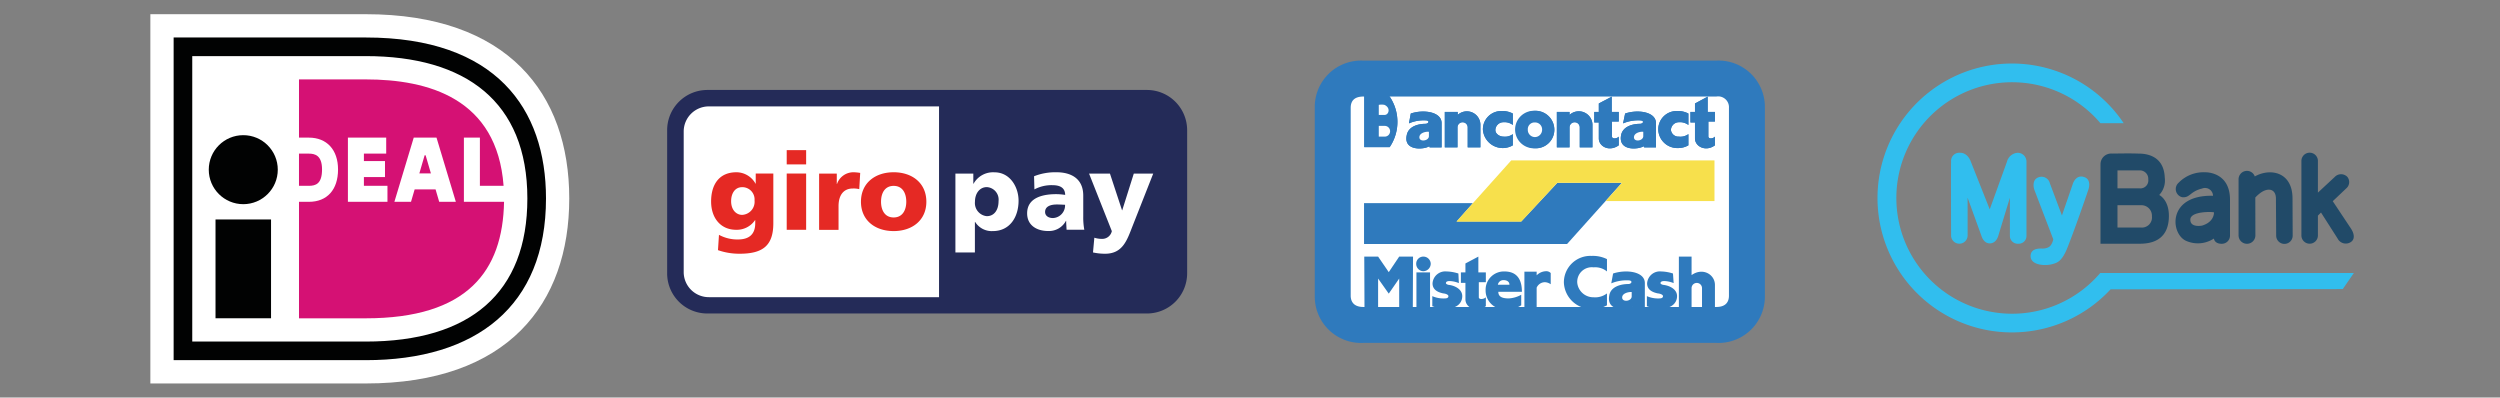
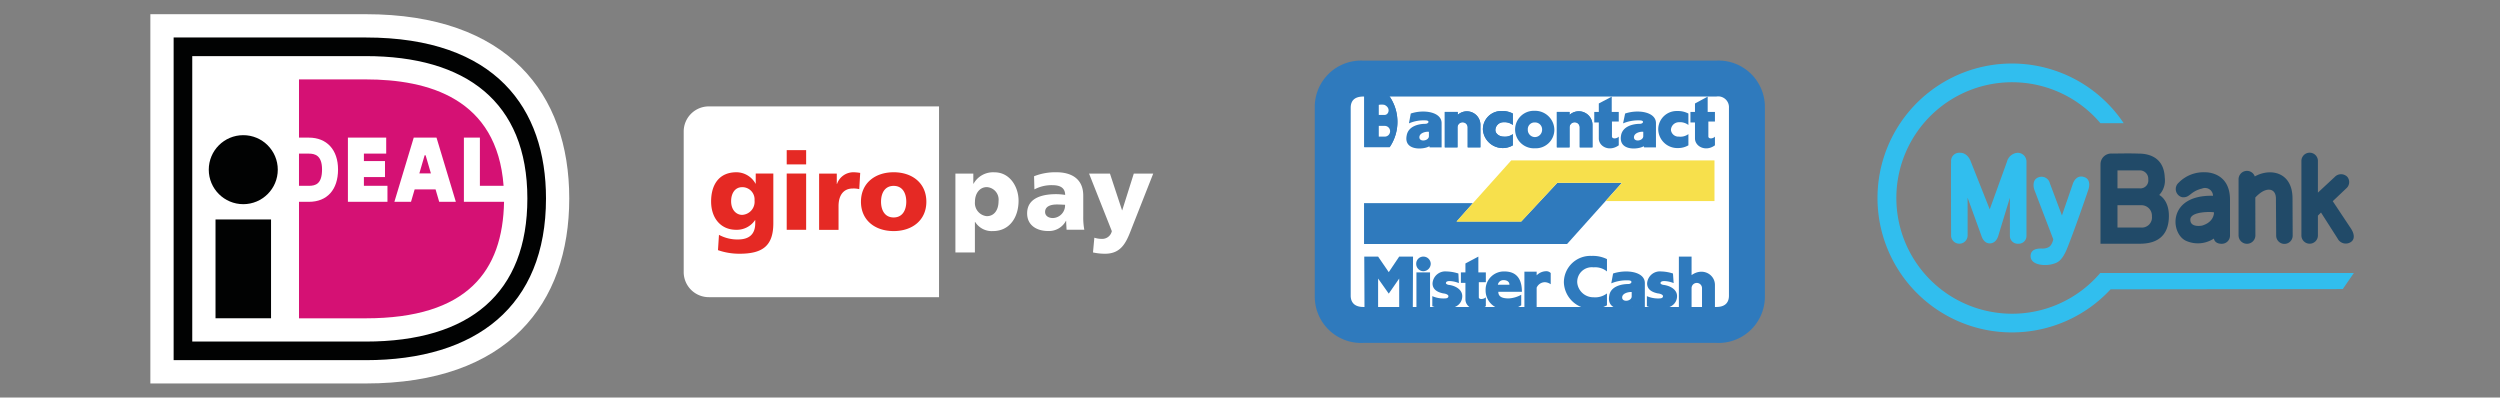
<svg xmlns="http://www.w3.org/2000/svg" id="Laag_1" data-name="Laag 1" viewBox="0 0 1729.134 274.961">
  <rect x="0" y="0" width="1729.134" height="274.961" fill="#808080" stroke="none" />
  <defs>
    <style>.cls-1,.cls-6{fill:#fff;}.cls-2{fill:#010202;}.cls-3{fill:#d51174;}.cls-4{fill:#242b58;}.cls-5{fill:#e52924;}.cls-6,.cls-8,.cls-9{fill-rule:evenodd;}.cls-7,.cls-8{fill:#2f7abd;}.cls-9{fill:#f7e04c;}.cls-10{fill:#214a68;}.cls-11{fill:#31beee;}</style>
  </defs>
  <path class="cls-1" d="M104,9.82V265.227H252.905c98.227,0,140.823-55.009,140.823-127.953,0-72.661-42.596-127.453-140.823-127.453Z" />
  <path class="cls-2" d="M120.093,25.93h132.832c90.157,0,124.713,49.233,124.713,111.34,0,74.472-48.257,111.84-124.713,111.84H120.093Zm12.879,12.879V236.243h119.953c72.421,0,111.825-33.746,111.825-98.971,0-67.031-42.714-98.467-111.825-98.467H132.972Z" />
  <path class="cls-2" d="M149.064,151.789h38.399v68.342H149.064Z" />
  <circle class="cls-2" cx="168.26" cy="117.354" r="23.865" />
  <path class="cls-3" d="M267.99,128.518v11.066H240.63V95.178h26.489V106.241H251.694v5.142H266.28v11.066H251.694v6.075l16.298-.004Zm4.787,11.074,13.389-44.43h15.739l13.385,44.43H303.774l-2.512-8.594H286.791l-2.516,8.594Zm17.259-19.649h8.008l-3.673-12.55h-.669Zm30.817-24.778h11.07v33.356h16.385c-4.496-60.524-52.099-73.602-95.38-73.602H206.802V95.19h6.827c12.448,0,20.176,8.441,20.176,22.022,0,14.015-7.543,22.381-20.176,22.381h-6.827v80.571h46.13c70.335,0,94.829-32.667,95.695-80.578H320.854v-44.42ZM206.793,106.252v22.271h6.834c4.736,0,9.114-1.37,9.114-11.315,0-9.712-4.87-10.956-9.114-10.956Z" />
  <g id="layer1">
-     <path id="_92653320" data-name=" 92653320" class="cls-4" d="M461.433,89.954a27.826,27.826,0,0,1,27.891-27.729H793.203a27.827,27.827,0,0,1,27.891,27.729V189.096a27.8,27.8,0,0,1-27.872,27.729H489.324a27.765,27.765,0,0,1-27.89-27.64l0-.048Z" />
    <path id="_92186184" data-name=" 92186184" class="cls-1" d="M472.882,90.929v97.273a17.37,17.37,0,0,0,17.405,17.335H649.483V73.593H490.299a17.37,17.37,0,0,0-17.417,17.323Zm217.77,48.15c0,6.211-3.045,10.434-8.12,10.434a9.124,9.124,0,0,1-8.201-9.947c0-5.806,3.289-10.15,8.201-10.15a8.661,8.661,0,0,1,8.166,9.13Q690.683,138.813,690.651,139.078Zm-29.8,35.523H674.29V153.491h.163a13.508,13.508,0,0,0,12.301,6.333c11.571,0,17.741-9.54,17.741-21.03,0-9.419-5.887-19.609-16.644-19.609a15.384,15.384,0,0,0-14.494,7.917h-.162v-7.024H660.813v54.524Zm61.993-28.013c0-3.735,3.573-5.156,8.12-5.156,2.03,0,3.938.122,5.684.203a8.751,8.751,0,0,1-8.282,9.175C725.24,150.851,722.845,149.309,722.845,146.589Zm27.12,12.342a46.649,46.649,0,0,1-.731-9.175V135.262c0-11.855-8.566-16.117-18.513-16.117a39.947,39.947,0,0,0-15.508,2.76l.243,9.094a24.999,24.999,0,0,1,12.382-2.923c4.831,0,8.81,1.421,8.891,6.739a40.898,40.898,0,0,0-6.252-.527c-7.145,0-20.055,1.421-20.055,13.275,0,8.445,6.861,12.22,14.534,12.22a13.275,13.275,0,0,0,12.302-7.024h.162c0,2.03.203,4.019.284,6.13h12.26Zm6.009,15.671a38.504,38.504,0,0,0,8.361.893c12.302,0,15.225-9.5,19.041-19.244l14.25-36.173H784.187L776.19,145.452h-.122l-8.361-25.374H753.253l15.752,39.786a6.783,6.783,0,0,1-6.78,5.359,17.088,17.088,0,0,1-5.318-.812l-.934,10.19Z" />
    <path id="_47303032" data-name=" 47303032" class="cls-5" d="M505.686,139.159c0-5.318,2.598-9.703,7.632-9.703a8.48,8.48,0,0,1,8.594,8.365q.005.406-.028.81a9.072,9.072,0,0,1-8.1,9.95q-.233.024-.467.036c-4.06,0-7.632-3.41-7.632-9.459Zm29.19-19.122h-12.18v7.024h-.122a15.164,15.164,0,0,0-13.196-7.917c-12.098,0-17.538,8.648-17.538,20.218,0,11.489,6.657,19.568,17.295,19.568a15.161,15.161,0,0,0,13.072-6.657h.163v2.111c0,7.592-4.181,11.246-11.936,11.246a26.614,26.614,0,0,1-13.154-3.207l-.69,10.596a44.78,44.78,0,0,0,14.86,2.477c15.671,0,23.425-5.156,23.425-21.111ZM557.57,103.839H544.132v9.867H557.57Zm-13.438,55.092H557.57V120.038H544.132Zm50.829-39.34a31.394,31.394,0,0,0-4.547-.447,11.988,11.988,0,0,0-11.489,8.079h-.163V120.078h-12.22v38.893h13.438V142.57c0-7.632,3.532-12.18,9.784-12.18a15.462,15.462,0,0,1,4.547.447Zm23.143,30.814c-6.212,0-8.729-5.156-8.729-10.88,0-5.806,2.517-10.962,8.729-10.962s8.728,5.156,8.728,10.962c-.002,5.724-2.559,10.88-8.73,10.88Zm0,9.418c12.829,0,22.613-7.47,22.613-20.299,0-12.91-9.784-20.381-22.613-20.381s-22.613,7.47-22.613,20.381c-.002,12.829,9.742,20.299,22.612,20.299Z" />
  </g>
  <path class="cls-6" d="M1065.028,54.349h122.056a19.582,19.582,0,0,1,21.179,20.233V204.511a19.737,19.737,0,0,1-21.179,20.231H942.971a19.832,19.832,0,0,1-21.14-18.433q-.061-.898-.041-1.798V74.582a19.674,19.674,0,0,1,21.181-20.233Z" />
  <path class="cls-7" d="M1187.084,237.167H942.971A32.064,32.064,0,0,1,909.395,206.69q-.053-1.09-.031-2.18V74.582a32.066,32.066,0,0,1,31.428-32.691q1.09-.021,2.179.031H1187.084a32.065,32.065,0,0,1,33.573,30.482q.052,1.088.031,2.178V204.511a32.063,32.063,0,0,1-31.427,32.688Q1188.172,237.22,1187.084,237.167ZM942.971,66.776c-5.809,0-8.754,2.626-8.754,7.806V204.511c0,2.916,1.137,7.807,8.754,7.807H1187.084c7.234,0,8.752-4.245,8.752-7.807V74.584a7.463,7.463,0,0,0-8.752-7.807Z" />
  <path class="cls-8" d="M1007.608,153.141h44.556l24.947-26.714h44.708l-37.963,42.359H943.442V140.494h75.305Z" />
  <path class="cls-9" d="M1121.819,126.427H1077.11l-24.947,26.868h-44.87l37.967-42.359h140.57v28.136h-75.306Z" />
-   <path class="cls-8" d="M1167.789,100.504a14.081,14.081,0,0,1-7.219,1.897,13.214,13.214,0,0,1-13.647-12.766l-.001-.036a12.714,12.714,0,0,1,12.615-12.812q.281-.002.562.008a15.337,15.337,0,0,1,7.688,1.739V86.437a9.64,9.64,0,0,0-6.589-1.897,5.532,5.532,0,0,0-5.492,5.374,5.208,5.208,0,0,0,5.492,4.584,9.275,9.275,0,0,0,6.589-1.737v7.744Zm18.354-6.007v6.007c-6.433,4.742-13.805.79-13.805-4.742V84.699h-3.141V77.425h3.141V71.578l8.784-4.744V77.425h5.021v6.639h-4.549V94.338c0,1.897,3.136,1.739,4.549.159Zm-63.538-9.166,1.413-6.796c8.784-3.003,21.335-1.265,21.335,6.639v16.755h-8.157l-.314-.793c-3.765,2.371-17.571,3.478-15.688-7.429,1.097-6.481,8.473-8.06,13.022-8.06,2.354,0,3.296-2.215.314-2.371a26.964,26.964,0,0,0-11.925,2.056Zm-148.1,0,1.255-6.796c8.785-3.003,21.337-1.265,21.337,6.639v16.755h-8.315l-.156-.793c-3.608,2.371-17.885,3.478-15.688-7.429,1.099-6.481,8.315-8.06,12.865-8.06,2.353,0,3.294-2.215.47-2.371a25.683,25.683,0,0,0-11.769,2.056ZM1075.07,89.913a12.857,12.857,0,0,1-13.051,12.659q-.222-.004-.443-.015A12.975,12.975,0,1,1,1075.07,89.913Zm44.554,4.584v6.007c-6.589,4.742-13.805.79-13.805-4.742V84.699h-3.14V77.425h3.14V71.578l8.94-4.744V77.425h4.865v6.639h-4.705V94.338c0,1.899,3.292,1.74,4.705.159Z" />
  <path class="cls-8" d="M959.915,65.098a31.12,31.12,0,0,1,1.255,36.67H943.598v-36.67Zm86.443,35.406a13.769,13.769,0,0,1-20.71-10.905,12.675,12.675,0,0,1,12.541-12.808q.241-.003.481.004a15.336,15.336,0,0,1,7.688,1.739V86.437a9.471,9.471,0,0,0-6.433-1.897,5.566,5.566,0,0,0-5.648,5.374c0,2.845,3.137,4.584,5.648,4.584a9.078,9.078,0,0,0,6.433-1.737v7.745ZM1023.924,85.961v15.964h-8.785V88.175a3.531,3.531,0,0,0-7.06-.168q-.002.084,0,.168v13.751h-8.785v-24.5h8.944V79.48a9.357,9.357,0,0,1,15.687,6.479Zm77.502,0v15.964h-8.787V88.175a3.531,3.531,0,1,0-7.06-.168q-.002.084,0,.168v13.751h-8.784v-24.5h8.784V79.48a9.454,9.454,0,0,1,15.846,6.481Zm33.103-2.685c2.981.158,2.04,2.371-.314,2.371-4.549,0-11.924,1.58-13.022,8.06-1.884,10.907,11.924,9.8,15.688,7.429l.314.793h8.157V85.173c0-7.903-12.551-9.642-21.335-6.639l-1.413,6.797a26.985,26.985,0,0,1,11.925-2.054Z" />
  <path class="cls-8" d="M986.274,83.276c2.823.158,1.882,2.371-.47,2.371-4.551,0-11.767,1.58-12.866,8.06-2.196,10.907,12.081,9.8,15.689,7.429l.156.793h8.315V85.173c0-7.902-12.55-9.642-21.337-6.639l-1.255,6.797A25.711,25.711,0,0,1,986.274,83.276Zm75.148-6.639a12.975,12.975,0,1,0-1.041,25.93q.599.024,1.198-.007a12.856,12.856,0,0,0,13.48-12.201q.011-.221.015-.443a13.315,13.315,0,0,0-13.348-13.282q-.151,0-.303.004ZM1114.919,94.34V84.066h4.705V77.425h-4.865V66.834l-8.94,4.744v5.847h-3.14v7.272h3.14V95.761c0,5.532,7.216,9.484,13.805,4.742V94.496c-1.413,1.581-4.705,1.739-4.705-.158Z" />
  <path class="cls-8" d="M943.598,65.098v36.67h17.571a31.121,31.121,0,0,0-1.255-36.67Zm102.76,27.66a9.079,9.079,0,0,1-6.433,1.737c-2.51,0-5.648-1.737-5.648-4.584a5.564,5.564,0,0,1,5.648-5.374,9.471,9.471,0,0,1,6.433,1.897V78.535a15.332,15.332,0,0,0-7.688-1.739,12.675,12.675,0,0,0-13.018,12.323q-.006.24-.004.481a13.769,13.769,0,0,0,20.71,10.905ZM1008.236,79.48V77.425h-8.944v24.499h8.785V88.174a3.531,3.531,0,0,1,7.06-.168q.002.084,0,.168v13.751h8.785V85.96a9.357,9.357,0,0,0-15.687-6.479Zm77.343,0V77.425h-8.784v24.499h8.784V88.174a3.531,3.531,0,0,1,7.06-.168q.002.084,0,.168v13.751h8.787V85.96a9.454,9.454,0,0,0-15.847-6.479ZM1167.79,92.758a9.275,9.275,0,0,1-6.589,1.737,5.207,5.207,0,0,1-5.492-4.584,5.531,5.531,0,0,1,5.492-5.374,9.64,9.64,0,0,1,6.589,1.897V78.535a15.337,15.337,0,0,0-7.688-1.739,12.714,12.714,0,0,0-13.17,12.242q-.01.281-.008.562a13.214,13.214,0,0,0,13.612,12.803l.036-.001a14.063,14.063,0,0,0,7.219-1.897Zm13.803,1.58V84.064h4.549v-6.639h-5.021V66.834l-8.782,4.744v5.847h-3.141v7.272h3.141V95.761c0,5.532,7.371,9.484,13.805,4.742V94.496c-1.413,1.581-4.551,1.739-4.551-.158ZM1066.598,89.912a5.044,5.044,0,0,1-5.021,4.899,4.985,4.985,0,0,1-4.867-5.1c.001-.038.002-.077.004-.116a4.624,4.624,0,0,1,4.863-4.9,4.833,4.833,0,0,1,5.022,5.218Z" />
  <path class="cls-8" d="M953.638,87.069h3.923a3.716,3.716,0,0,1,.268,7.426c-.037.001-.075.002-.112.002h-4.078Zm34.672,4.11v3.004c0,3.319-6.589,4.266-6.589.79C981.721,91.81,986.428,90.863,988.31,91.179Zm148.258,0v3.004c0,3.319-6.433,4.266-6.433.79C1130.135,91.81,1134.841,90.863,1136.568,91.179ZM957.562,72.527c4.549,2.055,2.98,6.955.157,6.955h-4.078V72.527a10.428,10.428,0,0,1,3.923,0Z" />
  <path class="cls-6" d="M1061.576,84.7a4.625,4.625,0,0,0-4.863,4.9,4.985,4.985,0,0,0,4.748,5.212c.038.002.077.003.115.004a5.044,5.044,0,0,0,5.021-4.9,4.832,4.832,0,0,0-5.021-5.216Zm68.559,10.272c0,3.477,6.433,2.529,6.433-.79V91.176c-1.727-.314-6.433.634-6.433,3.795Zm-176.497-22.444v6.955h4.078c2.825,0,4.395-4.9-.156-6.955a10.431,10.431,0,0,0-3.922,0Zm28.082,22.444c0,3.477,6.589,2.529,6.589-.79V91.176c-1.882-.314-6.589.634-6.589,3.795Zm-28.082-.476h4.078a3.716,3.716,0,1,0-.044-7.431c-.037,0-.074.001-.112.002h-3.923Z" />
  <path class="cls-8" d="M1052.634,201.821c0-8.534-3.453-14.068-12.082-14.068a12.653,12.653,0,0,0-13.025,12.27q-.013.425.003.85a13.086,13.086,0,0,0,13.022,13.149q.47.002.941-.029a18.072,18.072,0,0,0,10.669-2.844v-7.272a20.201,20.201,0,0,1-8.629,2.529c-4.707,0-7.216-1.268-7.216-4.586Zm-92.092,1.268,7.216-10.435V213.36h9.414l.156-35.88h-9.57l-7.216,10.749L953.168,177.48h-9.57l.158,35.88h9.412V192.655l7.374,10.435Zm102.289-4.112a6.275,6.275,0,0,1,5.647-3.792,7.485,7.485,0,0,1,4.082,1.421v-7.744a4.141,4.141,0,0,0-3.295-1.268,9.372,9.372,0,0,0-6.433,2.848v-2.529h-8.471V213.36h8.471V198.975Zm-72.167,12.804a24.768,24.768,0,0,0,8.942,1.737c9.1,0,11.767-4.742,11.767-8.694,0-4.585-4.707-7.111-8.942-7.744-.629,0-2.354-.476-2.354-1.268,0-.63.472-1.422,2.51-1.422a18.162,18.162,0,0,1,6.433,1.422l-.313-6.637a28.554,28.554,0,0,0-8.159-1.422,8.847,8.847,0,0,0-9.701,7.9q-.016.159-.027.318c0,3.952,2.825,6.007,7.374,6.956,1.882.158,3.608.948,3.608,1.897,0,1.263-1.254,1.581-2.511,1.581a19.073,19.073,0,0,1-8.627-1.581V211.78Z" />
  <path class="cls-8" d="M1022.827,205.614v-10.43h4.863v-6.797h-5.177V177.478l-8.942,4.745v6.163h-3.137v7.271h3.137V207.04c0,5.69,7.374,9.482,14.121,4.742v-6.167c-1.415,1.427-4.865,1.739-4.865,0Zm-33.732,7.431V188.387h-9.414v24.657Zm-4.707-25.45a5.243,5.243,0,0,0,5.178-5.216,5.082,5.082,0,0,0-5.178-4.9,4.908,4.908,0,0,0-4.863,4.9A5.084,5.084,0,0,0,984.388,187.594Zm154.691,24.186a24.773,24.773,0,0,0,8.944,1.737c9.1,0,11.921-4.742,11.921-8.694,0-4.585-4.705-7.111-9.1-7.744-.627,0-2.354-.475-2.354-1.268,0-.63.47-1.422,2.668-1.422a18.919,18.919,0,0,1,6.43,1.422l-.467-6.637a28.565,28.565,0,0,0-8.161-1.422,8.846,8.846,0,0,0-9.7,7.901q-.016.159-.027.318c0,3.952,2.825,6.007,7.375,6.956,1.88.158,3.606.948,3.606,1.897,0,1.263-1.257,1.581-2.51,1.581a19.07,19.07,0,0,1-8.628-1.581v6.955Zm-27.611-8.852a13.423,13.423,0,0,1-9.258,2.685,11.198,11.198,0,0,1-11.294-9.956,10.086,10.086,0,0,1,11.294-10.749,12.804,12.804,0,0,1,9.258,2.844v-8.534a21.937,21.937,0,0,0-10.668-2.215,18.308,18.308,0,0,0-19.121,17.457q-.02.44-.019.88a19.049,19.049,0,0,0,19.737,18.335l.03-.001a19.8,19.8,0,0,0,10.041-2.529Zm15.059-9.008c2.981.156,2.04,2.527-.314,2.527-4.705,0-12.235,1.581-13.178,8.064-2.04,11.063,12.081,10.115,15.844,7.744l.314.63h8.473V195.814c0-8.061-12.866-9.642-21.965-6.637l-1.253,6.797a27.636,27.636,0,0,1,12.081-2.054Zm43.457-3.636V177.48h-8.784v35.88h8.784V199.292a3.608,3.608,0,0,1,7.216,0h0V213.36h8.943V197.081c0-7.272-8.473-12.332-16.159-6.797Z" />
  <path class="cls-6" d="M1036.003,196.921a3.844,3.844,0,0,1,4.082-3.159c1.726,0,3.923.79,3.923,3.159Zm92.564,5.06v3.004c0,3.478-6.589,4.266-6.589.79C1121.978,202.614,1126.84,201.821,1128.567,201.981Z" />
  <path class="cls-10" d="M1525.482,119.17a24.094,24.094,0,0,0-18.604,7.189,5.815,5.815,0,0,0,2.414,10.043c5.433.603,5.378-3.951,13.72-5.984a5.533,5.533,0,0,1,7.628,4.993c-31.172-.768-29.69,25.409-19.098,30.952a20.107,20.107,0,0,0,19.702-1.372s.33,3.622,5.378,3.622a5.643,5.643,0,0,0,5.762-5.522q.003-.12,0-.24V137.387c-.439-18.659-16.903-18.22-16.903-18.22m-2.47,36.879s-8.177,1.647-8.068-4.171c.055-5.817,14.872-5.488,16.354-4.993,0-.055.494,6.585-8.287,9.165" />
  <path class="cls-10" d="M1626.185,158.298l-12.732-19.153,9.329-8.837a5.704,5.704,0,0,0,.768-7.958,6.008,6.008,0,0,0-8.495-.174q-.061.059-.12.119L1603.19,133.217V111.32a5.706,5.706,0,1,0-11.413,0v51.531a5.706,5.706,0,1,0,11.413,0V149.132l2.14-2.14,11.525,18.055a6.324,6.324,0,0,0,9.273,2.25c4.171-3.018.055-9,.055-9" />
  <path class="cls-10" d="M1585.629,137.334c0-18.604-15.531-21.24-26.068-15.311v.055a5.758,5.758,0,0,0-5.433-3.897,5.82,5.82,0,0,0-5.817,5.817v38.8a5.817,5.817,0,0,0,11.634,0l-.055-26.177a24.404,24.404,0,0,1,3.677-3.293c5.433-3.842,10.592-2.524,10.592,4.061l.165,25.52a5.708,5.708,0,1,0,11.415,0Z" />
  <path class="cls-11" d="M1418.632,169.329a11.171,11.171,0,0,0,1.537-3.787l-13.117-34.299s-2.36-6.641,2.853-8.616a5.972,5.972,0,0,1,7.957,4.336c.439,1.098,8.287,22.061,8.287,22.061l7.573-22.007s2.195-6.86,8.232-4.39c4.993,2.03,2.415,8.726,2.415,8.726s-7.738,22.939-14.268,39.568c-3.897,9.933-7.189,10.921-10.977,11.854-5.048,1.262-14.653.603-14.653-5.652,0-4.993,5.104-5.27,7.41-5.213.22,0,4.939.439,6.75-2.579" />
  <path class="cls-11" d="M1388.174,111.706l-11.963,33.092L1363.149,111.87s-1.921-6.201-7.41-6.201a5.669,5.669,0,0,0-6.256,6.201c-.165,1.207,0,51.422,0,51.422a5.723,5.723,0,0,0,11.413-.055c.055,0,0-26.507,0-26.507l9.604,26.507s1.427,5.213,5.872,5.104,5.706-5.104,5.706-5.104l8.067-26.452v26.452a5.381,5.381,0,0,0,5.421,5.341c.132-.001.265-.007.396-.018a5.322,5.322,0,0,0,5.642-4.981q.011-.171.01-.343V111.925a6.094,6.094,0,0,0-5.93-6.254q-.108-.003-.216-.002a8.203,8.203,0,0,0-7.299,6.037.543.543,0,0,0-.055.219" />
  <path class="cls-11" d="M1628.052,188.811H1452.547l.055.055A80.055,80.055,0,1,1,1452.767,85.2h16.08a92.99,92.99,0,1,0-9.055,114.917l160.576-.165Z" />
  <path class="cls-10" d="M1493.432,134.865a14.638,14.638,0,0,0,3.842-11.909c-.604-16.848-15.257-16.683-18.494-16.738-5.214-.165-8.342-.11-17.946,0a7.395,7.395,0,0,0-7.987,6.753q-.028.328-.026.658v54.934h27.275c14.598,0,20.031-8.012,20.031-19.263,0-11.305-6.695-14.433-6.695-14.433m-28.866-17.012h15.091a5.825,5.825,0,0,1,6.201,6.201,5.502,5.502,0,0,1-6.201,6.201h-15.091Zm16.134,39.513h-16.134v-15.421H1480.7a7.269,7.269,0,0,1,7.683,7.683,6.968,6.968,0,0,1-7.683,7.738" />
</svg>